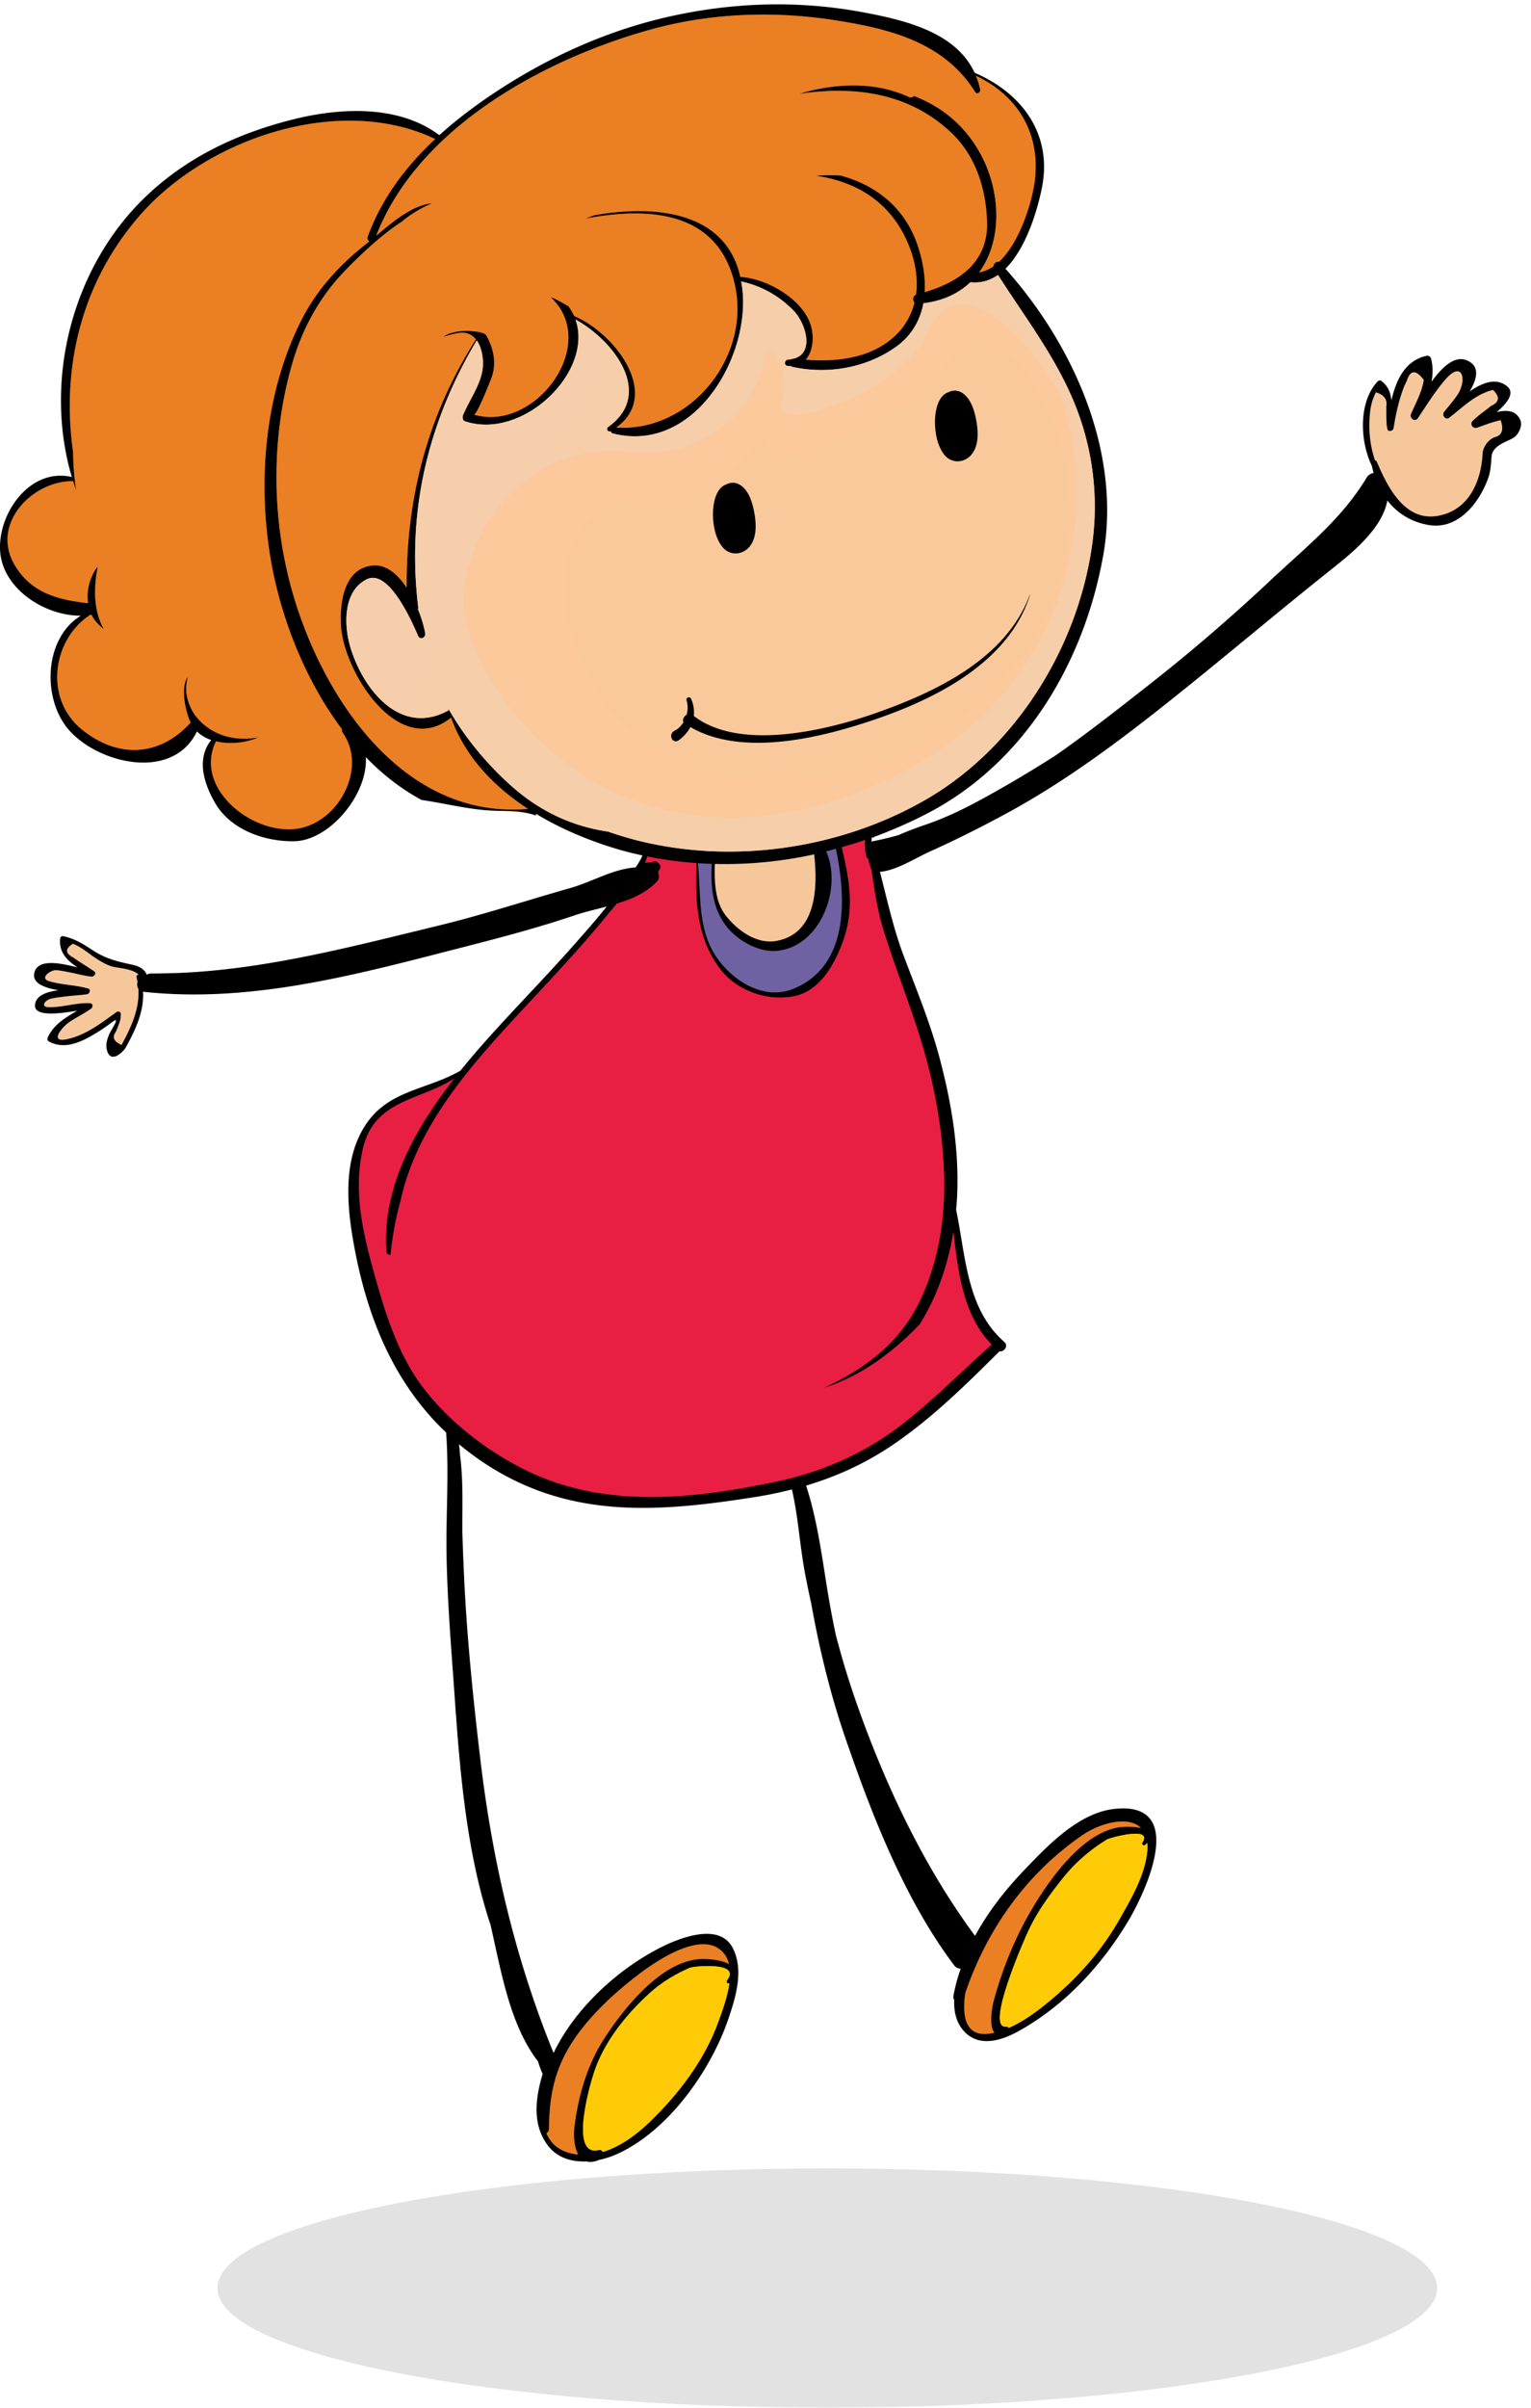
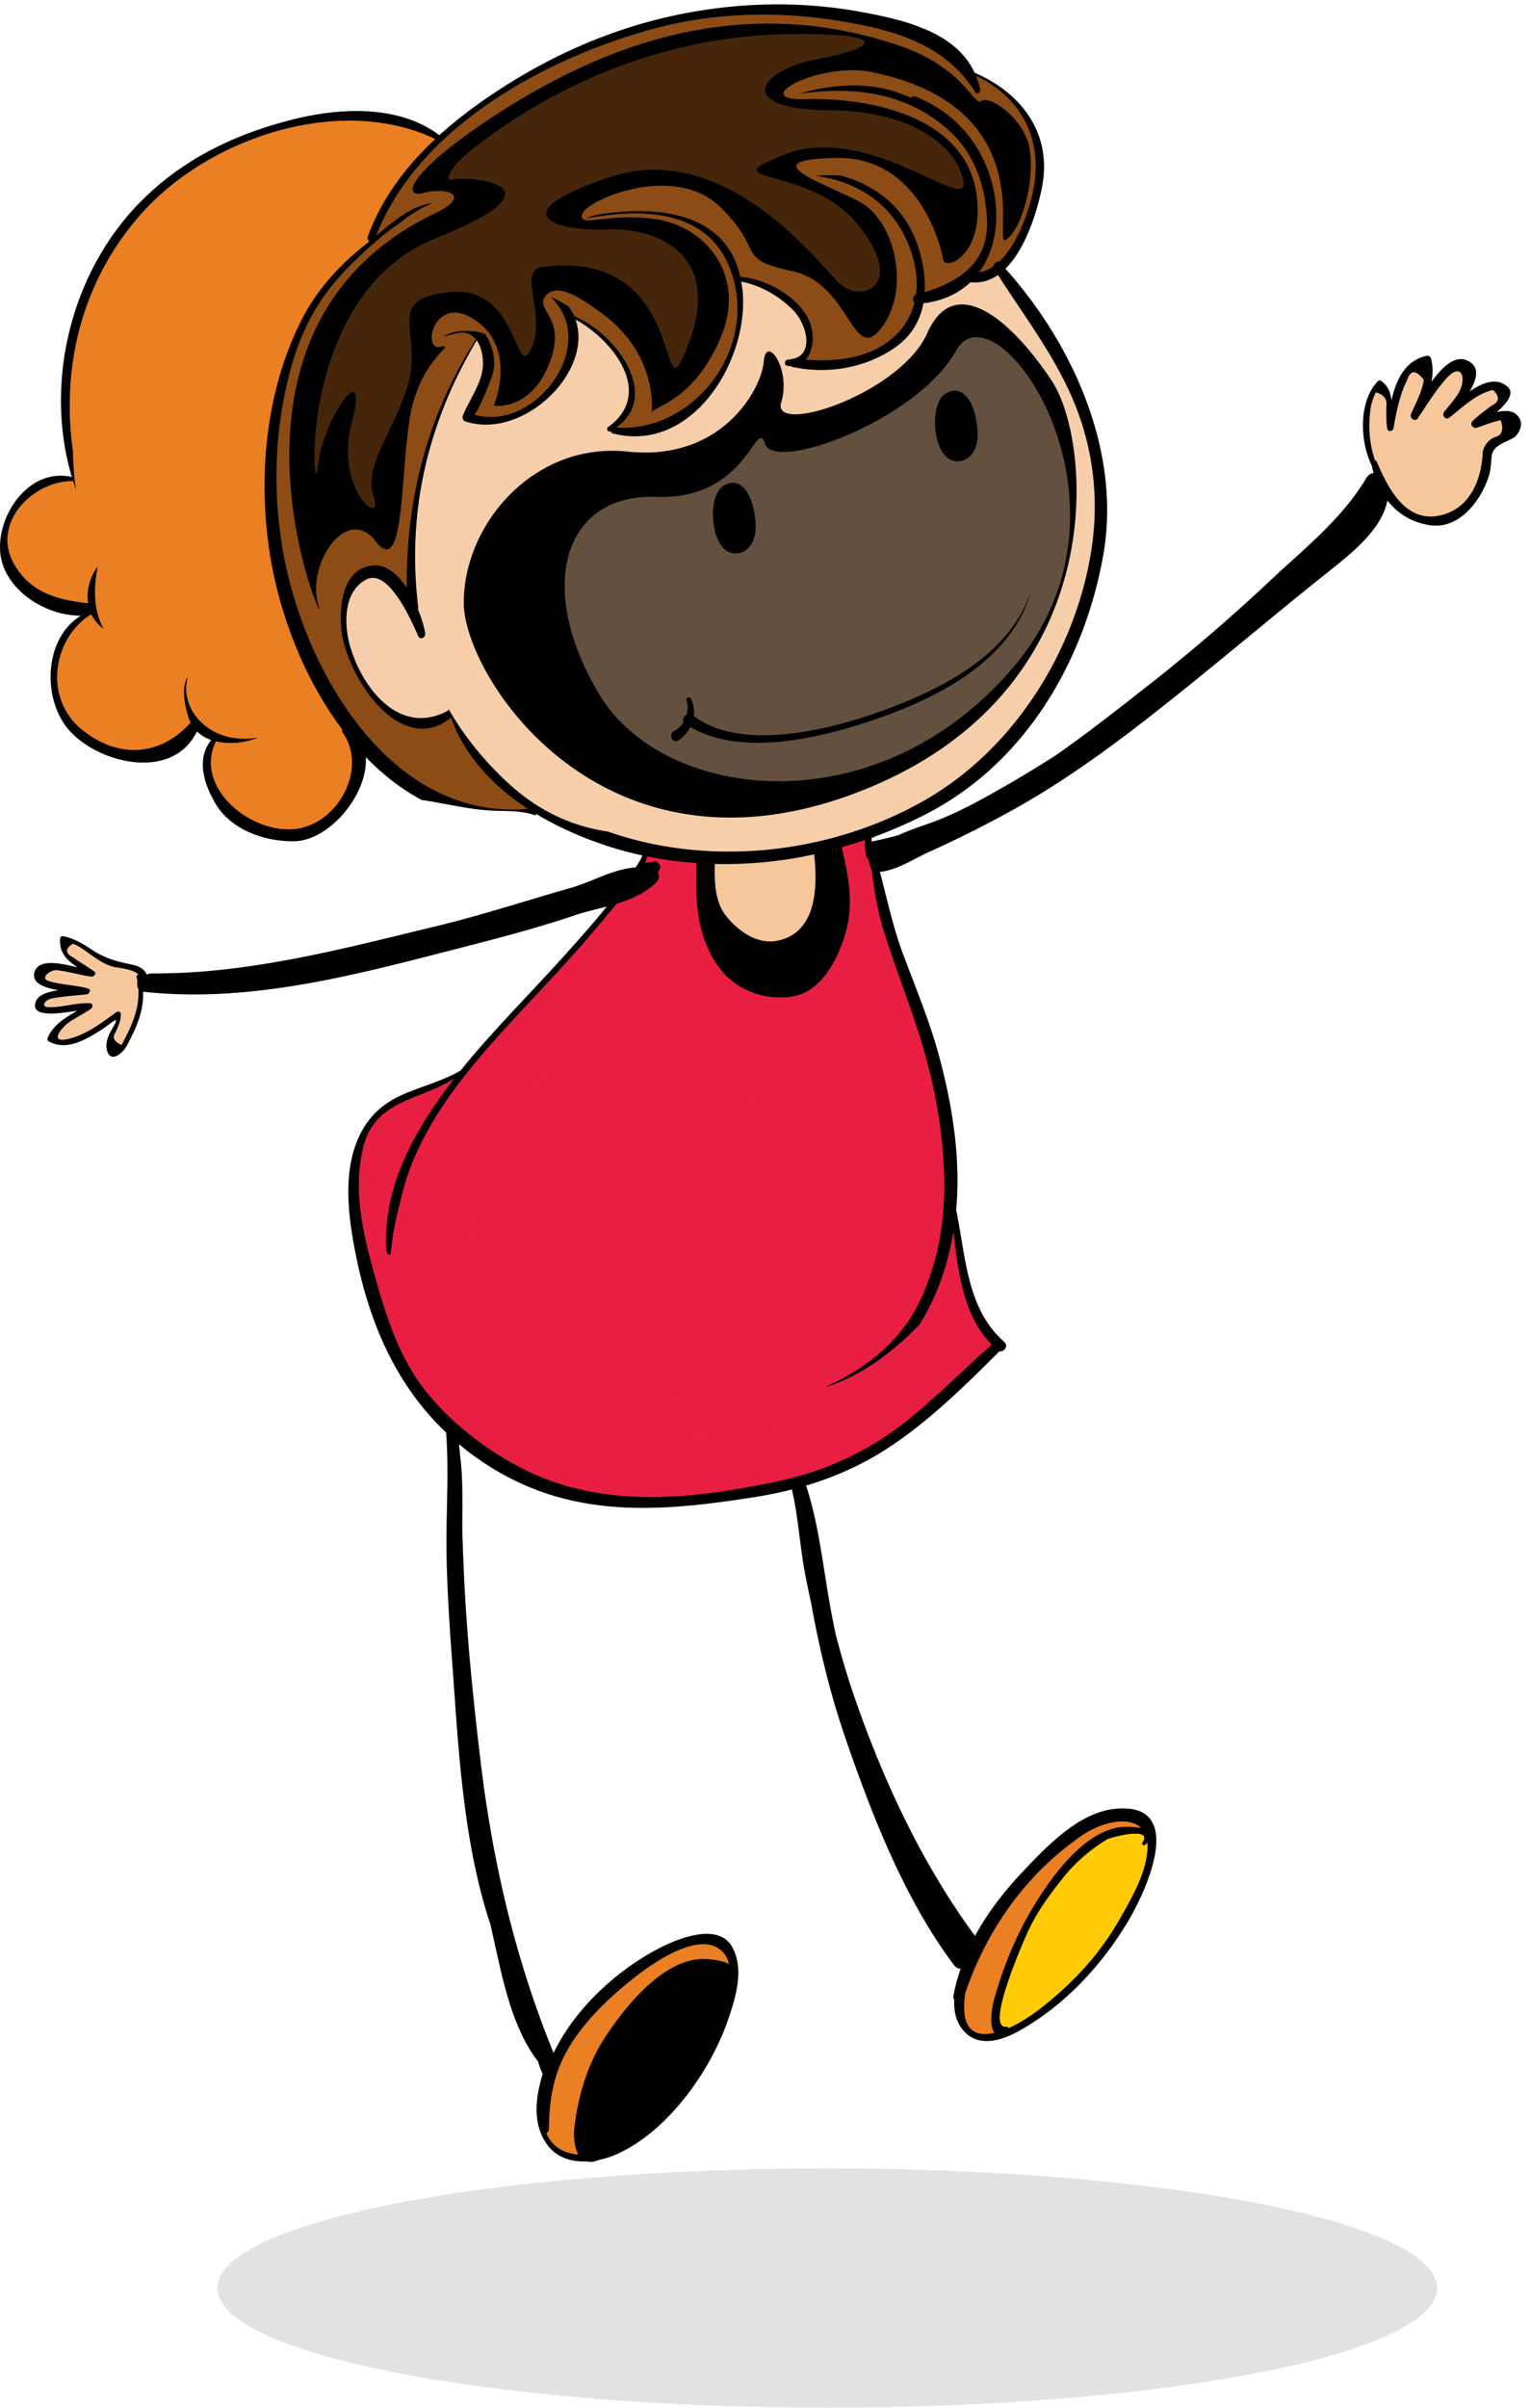
<svg xmlns="http://www.w3.org/2000/svg" xmlns:xlink="http://www.w3.org/1999/xlink" width="105" height="165" viewBox="0 0 105 165">
  <defs>
    <path id="ngmwb" d="M259.912 2101.799c0-4.53 18.726-8.2 41.825-8.2 23.099 0 41.824 3.67 41.824 8.2 0 4.53-18.725 8.2-41.824 8.2-23.1 0-41.825-3.67-41.825-8.2z" />
    <path id="ngmwc" d="M272.934 1991.718c.558-1.812-.318-4.485-2.17-5.229-.298.025-.564.243-.73.771-.044.137.16.193.217.07.53-1.16 1.387-.083 1.867.712-.254.135-.466.38-.61.629-.277.479-.335 1.097-.333 1.64 0 .199.295.193.323.008.055-.379.15-.744.316-1.089.08-.164.188-.32.33-.439a.625.625 0 0 1 .307-.122c.493 1.044.642 2.104.343 3.227-.033.123.09.181.184.139-.06-.068-.089-.17-.044-.317z" />
    <path id="ngmwd" d="M349.27 1973.796c-.289-.687-.943-.714-1.623-.553.682-.588 1.279-1.295.724-1.76-.765-.64-1.716-.25-2.58.343.515-.857.75-1.755-.224-2.143-.83-.33-1.685.506-2.392 1.481.1-.517.113-1.047-.032-1.596-.03-.117-.166-.212-.287-.187-1.483.31-2.112 1.656-2.428 3.062-.057-.509-.209-.978-.69-1.333-.084-.062-.183-.046-.253.028-1.284 1.343-1.263 4.005-.4 5.783a7 7 0 0 0 .12.491.69.69 0 0 0-.473.31c-1.691 2.837-4.215 4.81-6.587 7.037a123.42 123.42 0 0 1-8.412 7.225c-2.018 1.582-4.13 3.245-6.339 4.787-1.099.699-2.21 1.381-3.34 2.03-1.737.998-3.53 2.002-5.427 2.662-.663.23-1.342.466-1.988.762a21.78 21.78 0 0 1-1.788.428c-.03.006-.053.021-.08.032.004-.092.008-.183.01-.275l.065-.022.013.004c.038.025.08-.005.088-.04a32.595 32.595 0 0 0 3.45-1.503c6.813-3.447 10.921-10.364 12.255-17.734 1.283-7.083-2.012-14.461-6.695-19.7 1.413-1.392 2.19-3.997 2.499-5.542.738-3.686-1.372-6.499-4.614-7.887-1.292-2.785-4.784-3.609-7.684-4.15-4.454-.83-8.975-.678-13.387.33-4.212.964-8.172 2.76-11.77 5.134-1.353.894-2.667 1.874-3.87 2.964-2.81-2.109-6.846-1.886-10.082-1.068-3.782.956-7.221 2.57-10.059 5.283-5.03 4.808-7.026 12.565-5.065 19.21-2.874-.663-5.075 2.493-4.917 5.06.16 2.594 3.052 4.46 5.539 4.444-2.575 1.553-2.709 5.886-.67 7.997 2.141 2.22 7.02 3.278 8.63-.067.272.269.608.462.979.593-1.037 1.282-.503 3 .281 4.337 1.078 1.836 3.415 2.634 5.424 2.596 2.4-.047 5.056-3.202 4.897-5.763 1.14 1.175 2.417 2.18 3.829 2.936 1.781.257 3.414.712 5.234.744.846.015 1.782.02 2.592.32.006-.04.02-.078.015-.117 1.718 1.038 3.619 1.83 5.502 2.395.596.18 1.198.327 1.801.46-.088.223-.266.518-.468.82-1.553.101-2.957.98-4.475 1.411-3.02.857-6 1.84-9.053 2.579-5.882 1.422-11.745 2.988-17.801 3.242-.641.02-1.284.036-1.928.039a.49.49 0 0 0-.261.077l-.012.002c-.135-.34-.464-.569-.95-.674-1.062-.228-1.853-.404-2.797-1.027-.637-.42-1.237-.788-1.993-.94-.08-.017-.184.053-.193.136-.106 1 .482 1.529 1.186 2.007-1.164-.293-2.738-.634-2.964.383-.158.715.723 1.02 1.656 1.183-.813.105-1.552.354-1.607 1.005-.072.859 1.764.579 2.895.395-.806.48-1.612.937-2.023 1.84-.048.104-.017.213.084.27 1.183.648 2.449-.087 3.474-.724.308-.192.6-.413.892-.628.597-.438-.129.597-.237.866-.166.411-.27.776-.116 1.196.285.778 1.087.009 1.275-.332.667-1.217 1.241-2.464 1.164-3.796.016.003.025.01.042.013 6.904.75 13.711-.946 20.344-2.654 3.108-.8 6.166-1.555 9.209-2.584.693-.234 1.451-.405 2.205-.604-.762.959-1.58 1.877-2.39 2.79-1.977 2.23-4.076 4.348-6.052 6.58-.53.6-1.065 1.229-1.59 1.878-2.363 1.355-4.978 1.313-6.559 3.797-1.468 2.308-1.237 5.337-.79 7.893.902 5.155 2.756 9.683 6.367 13.108.21 2.791-.017 5.605.03 8.401.056 3.177.32 6.346.543 9.514.37 5.24.8 10.785 2.478 15.84l.068.31c.672 2.943 1.285 6.58 3.184 9.03.083.285.187.564.305.836.004.01.01.013.014.021-.496 1.642-.728 3.447.333 4.876.654.882 1.656 1.162 2.673 1.12.232.067.52.044.873-.105.44-.093.866-.237 1.248-.41 3.484-1.582 6.387-5.682 7.602-9.23.516-1.51 1.085-3.372.304-4.886-.937-1.813-3.786-.625-5.027.014-2.85 1.468-5.768 4.092-7.258 7.186-2.635-6.454-4.19-13.127-5.016-20.069-.459-3.858-.858-7.72-1.073-11.599a184.44 184.44 0 0 1-.166-4c-.011-1.767.072-3.574-.163-5.326a10.648 10.648 0 0 0-.07-.725 19.51 19.51 0 0 0 2.111 1.535c5.782 3.631 11.801 3.093 18.274 2.075a26.72 26.72 0 0 0 2.457-.512c0 .017-.003.034.002.051.43 1.862.532 3.818.888 5.7.133.705.282 1.408.435 2.11.562 3.137 1.324 6.241 2.332 9.172 1.826 5.303 4.067 11.068 7.463 15.583.128.169.289.227.448.223-.206.603-.381 1.218-.495 1.859-.022.123.003.218.054.285-.044.85.161 1.665.775 2.256 1.047 1.01 2.564.488 3.682-.138 3.106-1.739 5.598-4.42 7.426-7.44 1.322-2.185 4.124-8.344-.938-7.76-2.46.283-4.647 2.61-6.25 4.298-1.266 1.333-2.4 2.797-3.27 4.398-3.622-4.896-6.29-10.633-8.272-16.365a59.247 59.247 0 0 1-1.281-4.274 78.398 78.398 0 0 1-.368-1.869c-.504-2.774-.784-5.659-1.665-8.349 2.092-.623 4.065-1.52 5.934-2.785 2.67-1.806 5.048-4.146 7.329-6.421.307.077.63-.368.342-.618-.033-.029-.06-.06-.092-.088-.01-.014-.023-.024-.036-.037-2.482-2.276-2.53-5.816-3.19-8.957.024-.266.05-.532.063-.799.17-3.23-.365-6.478-1.193-9.59-.636-2.397-1.594-4.703-2.468-7.02-.716-1.896-1.125-3.83-1.628-5.75.014 0 .025.003.04.002 1.112-.109 2.34-.91 3.321-1.358a78.183 78.183 0 0 0 5.975-3.005c4.166-2.341 7.949-5.26 11.665-8.25 3.227-2.594 6.39-5.266 9.627-7.846 1.484-1.182 3.796-2.921 4.174-4.987.69.88 1.66 1.504 2.91 1.692 2.016.301 3.463-1.637 4.027-3.29.153-.448.173-.937.21-1.405.059-.742.937-.98 1.46-1.266.359-.196.69-.819.515-1.233z" />
    <path id="ngmwe" d="M253.336 2016.61c-.531-.23-.663-.527-.396-.895.09-.2.172-.405.245-.613.082-.221.092-.383.1-.611.005-.151-.181-.217-.292-.136-1.03.744-2.072 1.558-3.334 1.847-1.35.31-.404-.815.07-1.142.49-.337 1.032-.593 1.52-.94.127-.09.136-.354-.06-.367-.943-.06-1.888.294-2.84.27-.602-.017-.269-.483.152-.585.308-.074.63-.107.943-.146.506-.064 1.015-.089 1.52-.156.168-.023.3-.326.087-.388-.887-.26-1.83-.24-2.721-.521-.624-.198.135-.777.549-.742.324.029.647.1.965.162.479.092.954.237 1.442.277.166.013.352-.228.177-.352-.471-.334-.974-.618-1.445-.956-.554-.286-.56-.6-.02-.942.539.202 1.007.61 1.481.93.383.256.842.544 1.297.649.42.097 1.34.143 1.735.543-.08-.005-.171.063-.145.162.031.119.044.234.066.35a.553.553 0 0 0 .058.456c.092 1.375-.487 2.618-1.154 3.846z" />
-     <path id="ngmwg" d="M295.025 2080.901c-.133.965-.516 1.975-.756 2.643-.955 2.648-2.744 4.986-4.761 6.916-.89.85-1.977 1.652-3.171 2.012-.044-.102-.142-.167-.297-.13-2.03.472-.575-4.63-.166-5.701.745-1.958 2.199-3.72 3.738-5.105.792-.71 1.715-1.25 2.682-1.68.259-.115 3.577-.45 2.568.854-.099.13.045.268.163.191z" />
    <path id="ngmwi" d="M282.65 2090.88c.015-2.482.471-4.415 1.944-6.445 1.147-1.581 2.638-2.935 4.181-4.117 1.235-.945 4.507-3.189 5.897-1.429.162.205.265.446.326.708-.479-.266-1.273-.35-1.804-.346-2.758.02-5.375 3.343-6.711 5.386-1.188 1.814-1.81 3.94-2.08 6.08-.078.62-.032 1.416.26 1.927-.062-.007-.124-.002-.187-.011-1.111-.17-1.706-.72-2.005-1.452a.332.332 0 0 0 .178-.3z" />
    <path id="ngmwk" d="M323.345 2071.274c-.076.113.085.246.187.162.059-.048.101-.092.148-.137a3.19 3.19 0 0 1-.006.643c-.178 1.602-1.09 3.17-1.875 4.547-1.209 2.122-2.713 3.85-4.571 5.432-.904.767-1.924 1.562-3.044 2.047a.205.205 0 0 0-.2-.087c-1.41.135 1.21-5.86 1.583-6.646.612-1.29 1.468-2.45 2.356-3.561.843-1.053 1.859-1.915 3.004-2.62.158-.098 3.188-.948 2.418.22z" />
    <path id="ngmwm" d="M311.2 2081.583c1.485-4.367 4.194-8.193 8.039-10.828 1.215-.833 3.161-1.36 4.022-.48-.52-.11-1.19-.101-1.543-.046-2.676.426-5.071 4.014-6.27 6.165-.986 1.77-1.765 3.765-2.294 5.718-.13.478-.334 1.705.042 2.185-.031.007-.06.019-.092.026-1.905.41-2.149-1.128-1.903-2.74z" />
    <path id="ngmwo" d="M265.664 2001.736c-3.094.71-7.464-2.639-5.852-5.934.963.235 2.082.1 2.918-.271-1.156.215-2.383.062-3.363-.59-.866-.577-1.419-1.36-1.575-2.397-.061-.4-.003-.79.095-1.176-.546.757-.149 2.384.145 3.066.013.03.03.054.044.082-2.116 2.338-4.993 2.497-7.483.457-2.567-2.103-2.012-6.12.575-7.824.04-.006.082-.007.12-.013.018.035.028.074.047.109.193.342.467.626.784.862-.653-1.137-.724-2.627-.443-4.116.001-.05 0-.1.003-.148-.516.7-.77 1.633-.64 2.495-2.042-.238-3.881-.678-5.03-2.615-1.675-2.826 1.221-5.785 4.008-5.752.067.214.132.428.204.639a20.076 20.076 0 0 1-.21-2.647c-.834-5.894.634-11.794 4.735-16.371 4.641-5.18 13.624-8.159 20.098-5.064-2.003 1.872-3.667 4.061-4.624 6.685a.265.265 0 0 0 .11.328l-.136.11c-1.877 1.46-3.47 3.188-4.543 5.322-2.449 4.87-2.988 10.772-2.127 16.104.649 4.024 2.318 8.422 4.932 11.898a.28.28 0 0 0 .046.236c1.65 2.34-.139 5.908-2.839 6.525z" />
-     <path id="ngmwq" d="M264.702 1984.21c-1.075-4.65-.992-9.64.32-14.227.71-2.478 1.906-4.659 3.705-6.501.919-.94 2.353-2.333 3.826-3.289.065-.053.127-.11.194-.161a8.51 8.51 0 0 1 1.895-1.103c-1.401.14-2.725 1.291-3.842 2.226 2.885-7.448 11.615-12.162 18.933-14.16 4.054-1.108 8.362-1.254 12.5-.613 3.769.585 7.513 1.508 9.65 4.929.121.195.38.008.342-.18a5.32 5.32 0 0 0-.296-.937c2.846 1.33 4.41 3.915 4.051 7.098-.165 1.47-1.02 4.316-2.473 5.658-.169-.06-.361.116-.376.302-.305.21-.63.36-.982.413 1.666-2.25 1.512-5.802-.117-8.487-1.087-1.793-2.608-2.927-4.34-3.596-.103.082-.231.124-.359.065-2.15-.996-4.583-.958-6.856-.403-.23.056-.453.12-.67.19 3.742-.56 7.524-.108 10.457 2.684 1.67 1.591 2.376 3.879 2.43 6.127.067 2.767-1.975 4.095-4.274 4.777.052-.915-.087-1.868-.35-2.785-.841-2.93-2.923-4.525-5.412-5.208a14.41 14.41 0 0 0-1.729.014c2.652.37 5.02 1.677 6.27 4.47.538 1.201.785 2.485.624 3.682-.227.09-.247.382-.106.54a4.653 4.653 0 0 1-1.636 2.543c-1.607 1.297-3.81 1.53-5.823 1.373.494-.552.586-1.521.371-2.289-.518-1.848-3.021-3.277-4.854-3.386-1.012-4.534-5.916-4.953-10.013-4.226-.197.069-.394.14-.584.226 4.22-.793 9.037-.587 10.206 4.476 1.159 5.027-3.068 10.176-8.12 9.848 3.111-2.237-.054-6.445-2.886-7.644-.1-.228-.236-.45-.39-.665-.274-.16-.55-.317-.834-.465-.127-.066-.259-.116-.391-.167 3.437 3.212-1.051 9.3-5.262 8.053.192.057 1.11-2.241 1.225-2.578.325-.93.14-1.849-.291-2.698a1.546 1.546 0 0 0-.141-.226c-.085-.04-.163-.09-.262-.113-.746-.182-1.956-.2-2.636.285.324-.097.648-.187.984-.254.575-.115.982.084 1.26.43-3.341 5.242-4.784 10.881-4.75 17.015-.606-.909-1.393-1.603-2.309-1.522-2.044.178-2.313 2.68-2.184 4.273.248 3.095 3.957 9.003 7.538 6.16.949 2.648 2.906 4.705 5.28 6.25-9.06.783-14.754-8.618-16.513-16.224z" />
-     <path id="ngmws" d="M288.487 2002.536a24.5 24.5 0 0 1-1.776-.545c-2.283-.334-4.49-1.255-6.52-3.025-1.6-1.395-3.112-3.173-4.202-4.997-.085-.14-.172-.286-.257-.435.013.047.022.097.036.144-3.267 1.812-5.861-1.362-6.75-4.362-.433-1.468-.498-3.815 1.138-4.618 1.514-.743 3.113 2.946 3.521 3.88.137.313.536.12.485-.182a8.239 8.239 0 0 0-.498-1.645.349.349 0 0 0 .017-.162c-.795-6.542.667-12.643 4.014-18.263.364.51.473 1.291.41 1.903-.113 1.099-.928 2.207-1.345 3.214-.06.145-.045.368.135.429 3.95 1.325 8.836-3.387 7.575-6.975 2.652 1.455 5.412 5.108 2.232 7.37a.167.167 0 0 0 .18.281l.006-.003c.01.07.043.134.138.159 5.393 1.381 9.226-4.846 8.923-9.527a7.9 7.9 0 0 0-.117-.885c1.374.287 2.597.982 3.583 1.985.837.85 1.468 2.896.042 3.297a.299.299 0 0 0-.152.035c-.084.016-.17.03-.265.035-.232.012-.29.396-.041.429.08.01.157.013.232.013a.28.28 0 0 0 .123.06c2.408.52 5.032.077 7.057-1.349 1.115-.785 1.7-1.847 1.919-3.013 1.37-.167 2.435-.694 3.228-1.444.715.08 1.34-.118 1.887-.497 1.762 2.762 3.726 5.31 5.055 8.343a18.717 18.717 0 0 1 1.394 10.196c-.991 6.999-5.227 13.828-11.338 17.378-5.933 3.447-13.444 4.52-20.07 2.776z" />
    <path id="ngmwu" d="M303.853 1999.28c-17.552 6.755-27.047-7.898-27.047-12.98 0-5.4 4.826-11.036 11.257-10.352 6.43.684 9.17-4.274 9.318-6.172.148-1.899 1.898.491 1.198 2.798s8.163-.568 10.027-4.765c1.864-4.195 5.744-.91 8.532 3.293 2.788 4.203 4.266 21.424-13.285 28.179zm14.647-27.094c-1.329-3.034-3.293-5.58-5.055-8.343-.546.379-1.172.576-1.887.497-.793.75-1.859 1.277-3.228 1.444-.219 1.166-.804 2.228-1.92 3.013-2.024 1.426-4.648 1.87-7.056 1.348a.28.28 0 0 1-.123-.059c-.075 0-.151-.003-.232-.013-.25-.033-.191-.417.04-.43.097-.004.182-.018.266-.034a.299.299 0 0 1 .152-.035c1.426-.4.795-2.447-.042-3.297-.986-1.003-2.21-1.698-3.583-1.985a7.9 7.9 0 0 1 .117.885c.303 4.681-3.53 10.908-8.923 9.527-.095-.025-.128-.09-.138-.16l-.006.004a.167.167 0 0 1-.18-.28c3.18-2.263.42-5.916-2.232-7.371 1.261 3.588-3.625 8.3-7.575 6.975-.18-.06-.196-.284-.135-.43.417-1.006 1.232-2.114 1.345-3.213.063-.612-.046-1.393-.41-1.903-3.347 5.62-4.81 11.72-4.014 18.263.007.06 0 .114-.017.162.253.617.424 1.211.498 1.645.051.302-.348.495-.485.183-.408-.935-2.007-4.624-3.521-3.881-1.636.803-1.571 3.15-1.137 4.618.888 3 3.482 6.174 6.75 4.362-.015-.047-.024-.097-.037-.144.085.149.172.294.257.435 1.09 1.824 2.602 3.602 4.201 4.997 2.032 1.77 4.238 2.691 6.521 3.025a24.5 24.5 0 0 0 1.776.545c6.625 1.744 14.136.67 20.07-2.776 6.11-3.55 10.346-10.379 11.337-17.378.493-3.48.018-6.972-1.395-10.196z" />
    <path id="ngmww" d="M286.101 1992.593c4.406 7.355 19.114 9.159 28.48-1.965 9.455-11.229-1.338-26.402-3.996-21.617-2.657 4.786-12.477 8.382-13.111 6.409-.634-1.973-1.133 3.863-7.478 3.63-6.346-.234-8.296 6.195-3.895 13.543z" />
-     <path id="ngmwy" d="M294.698 2008.319c.733 1.047 2.245 1.953 3.557 1.844 2.967-.246 4.517-4.212 3.432-6.761-.01-.022-.024-.036-.036-.055.226-.055.45-.12.676-.18.713 3.325.93 8.056-2.942 9.607-2.057.824-4.246-.63-5.315-2.283-1.246-1.927-.984-4.181-1.205-6.338.316.02.631.038.948.048-.075 1.456.019 2.879.885 4.118z" />
    <path id="ngmwA" d="M298.234 2009.483c-1.37.24-2.672-.738-3.458-1.738-.752-.958-.787-2.334-.75-3.54 2.29.057 4.58-.167 6.823-.66-.001.02-.007.038-.005.06.236 2.177.175 5.39-2.61 5.878z" />
    <path id="ngmwC" d="M305.613 2008.818c.677 2.164 1.5 4.281 2.215 6.434 1.097 3.3 1.797 6.683 1.915 10.164.1 2.963-.352 5.959-1.619 8.652-1.378 2.933-3.796 4.737-6.635 6.042 2.46-.741 4.735-2.412 6.578-4.34 1.187-1.875 1.946-4.064 2.32-6.348.314 2.782.686 5.744 2.62 7.718-1.934 1.72-3.751 3.56-5.774 5.182-2.72 2.182-5.694 3.523-9.099 4.231-5.754 1.197-11.788 1.844-17.198-.867-2.589-1.298-5.086-3.23-6.86-5.523-1.78-2.298-2.658-5.19-3.425-7.95-.773-2.782-1.428-5.616-.76-8.493.786-3.38 3.928-3.29 6.252-4.802-2.675 3.42-4.946 7.45-4.647 11.814.013.192.144.273.284.273.142-1.28.356-2.521.693-3.712 1.061-4.888 4.462-8.887 7.89-12.586 2.137-2.304 4.307-4.568 6.293-7.007.14-.171.38-.447.659-.776 1.025-.312 1.998-.732 2.73-1.498a.53.53 0 0 0 .094-.603l.002-.005c.02-.1.062-.19.122-.27.072-.114.031-.27-.06-.356l-.105-.102c-.076-.072-.203-.085-.297-.047a8.493 8.493 0 0 1-.16.061 1.13 1.13 0 0 0-.4.03 2.4 2.4 0 0 0 .148-.44 24.97 24.97 0 0 0 3.367.453c-.07 2.575-.004 5.092 1.617 7.238 1.15 1.52 3.255 2.253 5.091 1.885 1.78-.358 2.794-2.214 3.351-3.761.813-2.261.447-4.2-.083-6.45.538-.15 1.074-.31 1.603-.493-.06.388 0 .84.09 1.157.017.064.06.096.108.113.061.274.141.544.24.81.203 1.402.406 2.79.84 4.172z" />
    <path id="ngmwE" d="M347.48 1974.971c-.412.179-.774.65-.798 1.108-.098 1.946-.968 3.913-3.088 4.277-2.284.39-3.46-2.047-4.162-3.7a.174.174 0 0 0-.133-.112c-.391-1.14-.474-2.378-.299-3.574.066-.379.187-.74.364-1.085.563.169.801.497.711.983.013.521-.024 1.012.072 1.527.043.232.394.149.425-.048.161-.987.367-1.952.736-2.886l.174-.363c.235-.758.623-.78 1.164-.067-.112.81-.55 1.588-.871 2.333-.127.295.268.583.463.297l.045-.067.001-.002c.6-.89 1.154-1.798 1.864-2.608 1.167-1.328 1.484.081.798 1.09-.27.398-.589.764-.893 1.135-.197.243.08.615.35.407.923-.714 1.818-1.624 2.991-1.894.487.47.442.837-.136 1.098-.19.151-.38.3-.573.446a6.797 6.797 0 0 0-.69.587c-.214.215.023.545.293.456.248-.08.491-.17.737-.257.292-.106.591-.191.896-.256.232.67.084 1.062-.442 1.175z" />
    <path id="ngmwG" d="M296.75 1980.233c-.116-.686-.354-1.586-.977-1.992-.344-.224-.705-.194-1.008-.021-.011.003-.025-.001-.035.004-.663.302-.834 1.34-.834 1.996-.002.763.167 1.676.661 2.28.463.568 1.292.562 1.792.026.554-.594.528-1.545.401-2.293z" />
    <path id="ngmwH" d="M311.975 1973.92c-.116-.686-.354-1.585-.978-1.992-.343-.224-.704-.193-1.007-.021-.011.003-.025 0-.035.004-.663.302-.834 1.341-.834 1.996-.002.763.167 1.676.661 2.281.463.567 1.292.561 1.791.026.554-.594.529-1.545.402-2.294z" />
    <path id="ngmwI" d="M315.626 1985.761c-1.616 4.35-6.356 6.615-10.452 8.067-3.43 1.216-9.414 2.682-12.59.236a2.275 2.275 0 0 0-.19-1.178c-.084-.192-.374-.075-.31.116.103.306.096.652.009.98-.186.103-.31.336-.218.512-.15.244-.355.452-.606.58-.492.25-.137.967.295.646.342-.253.607-.558.784-.896 3.546 2.062 8.898.746 12.505-.468 4.287-1.444 9.34-3.953 10.788-8.59.004-.008-.012-.013-.015-.005z" />
    <path id="ngmwJ" d="M298.59 2045.23c-10.386 2.313-29.05-5.34-23.746-19.595 2.604-6.997 10.184-15.01 12.997-17.025 2.813-2.014 1.529 1.757 4.33 5.066 2.801 3.308 9.609 2.459 11.165-2.878 1.557-5.338 4.242 9.004 2.375 17.75-1.868 8.746-5.953 10.83-9.454 11.656-3.502.825 4.01 2.562 8.833-1.283 4.823-3.845 3.887 3.997-6.5 6.31zm11.797-15.808c-.374 2.284-1.133 4.473-2.32 6.347-1.843 1.929-4.118 3.6-6.578 4.341 2.84-1.305 5.257-3.11 6.635-6.042 1.267-2.693 1.72-5.69 1.619-8.652-.118-3.481-.818-6.864-1.915-10.164-.715-2.153-1.538-4.27-2.215-6.433-.434-1.383-.637-2.77-.84-4.174a6.208 6.208 0 0 1-.24-.81.156.156 0 0 1-.108-.112c-.09-.318-.15-.769-.09-1.157-.53.183-1.065.342-1.603.492.53 2.251.896 4.19.083 6.45-.557 1.548-1.57 3.404-3.35 3.762-1.837.368-3.942-.365-5.092-1.885-1.621-2.146-1.687-4.663-1.617-7.238a24.97 24.97 0 0 1-3.367-.454 2.4 2.4 0 0 1-.149.44 1.13 1.13 0 0 1 .401-.029l.16-.06c.094-.039.22-.026.297.046l.105.102c.091.087.132.242.06.356a.666.666 0 0 0-.122.27l-.002.005a.53.53 0 0 1-.095.603c-.73.766-1.704 1.186-2.73 1.498-.278.33-.518.605-.658.776-1.986 2.439-4.156 4.703-6.292 7.007-3.429 3.699-6.83 7.698-7.89 12.586-.338 1.19-.552 2.432-.694 3.712-.14 0-.27-.08-.284-.273-.299-4.364 1.972-8.394 4.647-11.814-2.324 1.512-5.466 1.422-6.252 4.802-.668 2.877-.013 5.71.76 8.493.767 2.76 1.645 5.652 3.425 7.95 1.774 2.292 4.271 4.225 6.86 5.523 5.41 2.71 11.444 2.064 17.198.867 3.405-.708 6.38-2.049 9.1-4.231 2.022-1.622 3.84-3.462 5.773-5.181-1.934-1.975-2.306-4.937-2.62-7.719z" />
    <path id="ngmwL" d="M277.386 2030.731c-.188-7.237 9.002-20.358 11.349-13.395 2.346 6.962 9.577 2.674 13.22-.726 3.643-3.4 1.302 20.566-6.594 21.46-7.896.894-3.131 5.47 2.442 4.798 5.573-.672-19.95 5.813-20.417-12.137z" />
    <path id="ngmwN" d="M313.998 1961.424c-1.05.706 2.697-9.102-9.28-11.497-3.501-.7-8.578 1.985-4.435 1.868 4.144-.117 11.796 1.088 11.768 7.645-.014 3.264-2.255 4.085-2.372 3.326-.116-.758-1.575-7.061-7.353-6.944-5.778.116-.896 1.693 1.576 2.976 2.47 1.283 3.575 5.967 1.575 8.637-2 2.67-2.13-2.99-6.127-3.851-3.998-.862-1.806-1.284-4.93-4.377-3.124-3.094-9.194-.526-9.486.466-.292.993 1.718-.137 5.062.35 3.343.489 6.256 3.804 4.424 8.123-1.833 4.318-4.583 4.714-4.7 5.095-.117.38.7-3.814-3.56-6.856-1.226-.875-2.918-2.101-3.735-1.109-.817.992 1.531 1.434.233 4.675-1.298 3.242-3.793 2.854-3.793 2.854s1.634-3.852-1.226-5.836c-2.86-1.985-3.735 2.1-2.451 1.809 1.284-.292-1.432.758-2.088 4.902-.655 4.144-.363 10.972-2.348 8.404-1.984-2.568-4.785 1.632-3.91 4.405.876 2.773-8.828-18.821 8.002-26.874 2.562-1.226.81-1.809-.765-1.4-1.576.408-1.05-1.365 4.319-4.943 7.265-4.842 16.916-8.98 28.247-5.154 4.493 1.517 5.135 4.202 5.66 3.794.526-.409 3.04 1.202 3.337 3.443.297 2.24-.595 5.363-1.644 6.07zm-2.07-11.23c.12.293.226.6.297.937.039.188-.22.375-.343.18-2.136-3.421-5.88-4.344-9.65-4.93-4.137-.64-8.445-.494-12.499.613-7.318 1.999-16.048 6.713-18.933 14.161 1.117-.935 2.44-2.085 3.842-2.226a8.51 8.51 0 0 0-1.895 1.103c-.067.051-.129.108-.194.161-1.473.956-2.907 2.349-3.826 3.289-1.8 1.842-2.995 4.023-3.705 6.501-1.312 4.586-1.395 9.577-.32 14.227 1.76 7.606 7.452 17.007 16.513 16.225-2.374-1.546-4.331-3.603-5.28-6.252-3.58 2.844-7.29-3.064-7.538-6.159-.129-1.593.14-4.095 2.184-4.273.916-.08 1.703.613 2.31 1.522-.035-6.134 1.408-11.773 4.75-17.015-.279-.346-.686-.545-1.26-.43-.337.067-.661.157-.985.254.68-.484 1.89-.467 2.636-.285.1.024.177.072.262.113.05.067.097.142.14.226.431.849.617 1.768.292 2.698-.116.337-1.033 2.635-1.225 2.578 4.21 1.247 8.699-4.841 5.262-8.053.132.051.264.101.391.167.284.148.56.306.834.465.154.215.29.437.39.665 2.832 1.199 5.997 5.407 2.887 7.644 5.051.328 9.278-4.82 8.119-9.848-1.17-5.063-5.986-5.27-10.206-4.476.19-.086.387-.157.584-.226 4.097-.727 9.001-.308 10.013 4.226 1.833.11 4.336 1.538 4.854 3.386.215.768.123 1.737-.371 2.289 2.013.158 4.216-.076 5.823-1.373a4.653 4.653 0 0 0 1.636-2.544c-.14-.157-.121-.448.106-.539.16-1.197-.086-2.48-.623-3.681-1.252-2.794-3.619-4.102-6.27-4.47a14.41 14.41 0 0 1 1.728-.015c2.49.683 4.57 2.277 5.412 5.208.263.917.402 1.87.35 2.785 2.299-.682 4.341-2.01 4.275-4.777-.055-2.248-.76-4.536-2.431-6.127-2.934-2.792-6.715-3.244-10.456-2.684.216-.07.439-.134.669-.19 2.273-.555 4.707-.593 6.856.403.128.06.256.017.36-.065 1.73.669 3.252 1.803 4.34 3.596 1.628 2.685 1.782 6.236.116 8.487.351-.054.677-.203.982-.413.015-.186.207-.363.376-.302 1.453-1.342 2.308-4.187 2.473-5.658.359-3.183-1.205-5.767-4.051-7.098z" />
    <path id="ngmwP" d="M277.62 1955.043c6.836-5.238 14.36-7.607 21.477-7.703 7.115-.096 6.102.933 1.961 1.712-4.14.778-5.644 3.447.762 3.501 6.406.055 9.027 2.958 9.26 4.98.234 2.024-6.672-4.148-12.217-1.961-5.369 2.117 1.556.619 4.98 4.83 3.424 4.213.156 5.458-1.323 3.98-1.478-1.48-7.859-9.883-15.718-7.237-7.86 2.645-3.268 3.734-.156 3.579 3.113-.156 7.953 1.496 5.603 7.753-2.35 6.256.413-6.549-10.038-5.185-1.79.233.311 3.268-.779 5.602-1.089 2.335-.855-4.28-5.446-3.89-4.591.389-2.191 2.568-2.886 5.836-.694 3.268-3.261 5.914-2.483 8.17.778 2.257-2.724-.427-1.48-5.116 1.246-4.688-2.022-.253-2.334 3.093-.31 3.346-1.66-11.75 8.041-15.64 9.701-3.891 1.764-4.28 1.22-4.047-.546.234-.52-.666 1.556-2.256z" />
    <path id="ngmwR" d="M264.624 1964.512c-1.283 4.966-7.205 11.794.467 26.318 2.101 3.977 3.862 8.064.467 9.65-3.395 1.588-5.515-3.804-2.1-4.807 3.414-1.003-3.97.697-4.086-5.045-.116-5.743-3.06 1.99-2.568 3.307s-6.537 1.734-6.653-3.307c-.117-5.042 1.12-.172 2.568-2.24.817-1.168-1.167-1.143-.117-5.066 1.05-3.922-2.342-.43-2.459 1.709-.116 2.138-4.573-.926-3.727-3.53.846-2.605 4.85-2.452 4.85-2.452s-2.386-6.154 0-12.139c2.18-5.466 7.829-13.755 18.761-13.182 3.206.169-4.119 5.818-5.403 10.784zm10.22-9.984c-6.474-3.095-15.457-.117-20.098 5.064-4.101 4.577-5.57 10.477-4.735 16.37.012.885.081 1.768.21 2.648-.072-.211-.137-.425-.204-.638-2.787-.034-5.683 2.925-4.007 5.751 1.148 1.937 2.987 2.377 5.03 2.615-.131-.862.123-1.796.639-2.495-.003.049-.002.098-.003.148-.281 1.49-.21 2.98.444 4.116a2.78 2.78 0 0 1-.784-.862c-.02-.035-.03-.074-.047-.11-.04.007-.08.009-.12.014-2.588 1.705-3.143 5.72-.576 7.824 2.49 2.04 5.367 1.881 7.483-.457-.014-.028-.03-.052-.044-.081-.294-.683-.691-2.31-.145-3.067-.098.386-.156.777-.095 1.176.156 1.037.709 1.82 1.575 2.397.98.652 2.207.805 3.363.59-.836.37-1.955.506-2.918.27-1.612 3.296 2.758 6.644 5.852 5.935 2.7-.617 4.487-4.184 2.839-6.525a.28.28 0 0 1-.047-.236c-2.614-3.476-4.283-7.874-4.932-11.898-.86-5.332-.322-11.235 2.127-16.104 1.073-2.134 2.666-3.861 4.543-5.323l.136-.109a.265.265 0 0 1-.11-.328c.957-2.624 2.62-4.813 4.624-6.685z" />
    <path id="ngmwT" d="M252.836 1976.615c-.521-4.908.09-17.843 12.722-21.043 5.27-1.335-4.337 1.475-5.378 4.83-1.041 3.357.082-.962 3.78-2.48 3.7-1.517-7.273 6.75-4.821 17.79 2.45 11.041.7 10.457-.234 5.555-.934-4.902-3.034-.708-1.634 4.49s-3.888-3.983-4.435-9.142z" />
    <path id="ngmwV" d="M316.605 2081.492c-2.987 2.135-1.526-1.974-.545-3.735 2.584-4.634 4.915-6.656 6.148-5.68 1.232.975-2.617 7.28-5.603 9.415zm7.075-10.193c-.047.045-.09.089-.148.137-.102.084-.263-.049-.187-.162.77-1.168-2.26-.318-2.418-.22-1.145.705-2.161 1.567-3.004 2.62-.888 1.11-1.744 2.272-2.356 3.56-.373.787-2.994 6.782-1.582 6.647.1-.009.158.031.2.087 1.119-.485 2.139-1.28 3.043-2.047 1.858-1.583 3.362-3.31 4.57-5.432.786-1.377 1.698-2.945 1.876-4.547.027-.24.023-.45.006-.643z" />
-     <path id="ngmwX" d="M288.047 2090.597c-2.986 2.135-1.526-1.975-.545-3.735 2.584-4.635 4.915-6.656 6.148-5.681 1.232.975-2.617 7.281-5.603 9.416zm6.815-9.887c1.01-1.304-2.309-.969-2.568-.854-.967.43-1.89.97-2.682 1.68-1.539 1.385-2.993 3.147-3.738 5.105-.409 1.07-1.864 6.173.166 5.7.155-.036.253.03.297.13 1.194-.36 2.282-1.16 3.17-2.011 2.018-1.93 3.807-4.268 4.762-6.916.24-.668.623-1.678.756-2.643-.118.077-.262-.061-.163-.191z" />
    <filter id="ngmwa">
      <feGaussianBlur in="SourceGraphic" result="FeGaussianBlur2073Out" stdDeviation="0 0" />
    </filter>
    <radialGradient id="ngmwf" cx="7668.22" cy="7874.31" r="501.93" gradientUnits="userSpaceOnUse">
      <stop offset=".01" stop-color="#f4d8be" />
      <stop offset="1" stop-color="#f7c79c" />
    </radialGradient>
    <radialGradient id="ngmwh" cx="22139.79" cy="24971.89" r="3660.44" gradientUnits="userSpaceOnUse">
      <stop offset="0" stop-color="#f6f2a6" />
      <stop offset="1" stop-color="#ffcb06" />
    </radialGradient>
    <radialGradient id="ngmwj" cx="20552.06" cy="21511.82" r="2468.42" gradientUnits="userSpaceOnUse">
      <stop offset="0" stop-color="#f8cd2d" />
      <stop offset="1" stop-color="#eb7f23" />
    </radialGradient>
    <radialGradient id="ngmwl" cx="26174.89" cy="27848.01" r="4520.98" gradientUnits="userSpaceOnUse">
      <stop offset="0" stop-color="#f6f2a6" />
      <stop offset="1" stop-color="#ffcb06" />
    </radialGradient>
    <radialGradient id="ngmwn" cx="24206.65" cy="24006.91" r="3307.7" gradientUnits="userSpaceOnUse">
      <stop offset="0" stop-color="#f8cd2d" />
      <stop offset="1" stop-color="#eb7f23" />
    </radialGradient>
    <radialGradient id="ngmwp" cx="106835.47" cy="108312.44" r="23773.21" gradientUnits="userSpaceOnUse">
      <stop offset="0" stop-color="#f8cd2d" />
      <stop offset="1" stop-color="#eb7f23" />
    </radialGradient>
    <radialGradient id="ngmwr" cx="57781.03" cy="35304.19" r="4121.62" gradientUnits="userSpaceOnUse">
      <stop offset="0" stop-color="#f8cd2d" />
      <stop offset="1" stop-color="#eb7f23" />
    </radialGradient>
    <radialGradient id="ngmwt" cx="-4687.5" cy="-883.16" r="9924.26" gradientUnits="userSpaceOnUse">
      <stop offset=".01" stop-color="#fcdbb8" />
      <stop offset="1" stop-color="#fbbb86" />
    </radialGradient>
    <radialGradient id="ngmwv" cx="-4687.5" cy="-883.16" r="9924.26" gradientUnits="userSpaceOnUse">
      <stop offset=".01" stop-color="#f4d8be" />
      <stop offset="1" stop-color="#f7c79c" />
    </radialGradient>
    <radialGradient id="ngmwx" cx="13532.86" cy="8587.14" r="3593.59" gradientUnits="userSpaceOnUse">
      <stop offset=".01" stop-color="#f4d8be" />
      <stop offset="1" stop-color="#f7c79c" />
    </radialGradient>
    <radialGradient id="ngmwz" cx="9457.22" cy="7983.66" r="26.95" gradientUnits="userSpaceOnUse">
      <stop offset="0" stop-color="#9571af" />
      <stop offset="1" stop-color="#7061a3" />
    </radialGradient>
    <radialGradient id="ngmwB" cx="2481.43" cy="3198.86" r="977.63" gradientUnits="userSpaceOnUse">
      <stop offset=".01" stop-color="#f4d8be" />
      <stop offset="1" stop-color="#f7c79c" />
    </radialGradient>
    <radialGradient id="ngmwD" cx="47839.92" cy="35429.83" r="2932.49" gradientUnits="userSpaceOnUse">
      <stop offset="0" stop-color="#f17965" />
      <stop offset="1" stop-color="#e81f43" />
    </radialGradient>
    <radialGradient id="ngmwF" cx="14164" cy="9969.93" r="1047.42" gradientUnits="userSpaceOnUse">
      <stop offset=".01" stop-color="#f4d8be" />
      <stop offset="1" stop-color="#f7c79c" />
    </radialGradient>
    <radialGradient id="ngmwK" cx="47839.92" cy="35429.83" r="2932.49" gradientUnits="userSpaceOnUse">
      <stop offset="0" stop-color="#f17965" />
      <stop offset="1" stop-color="#e81f43" />
    </radialGradient>
    <radialGradient id="ngmwM" cx="33165.55" cy="26614.63" r="2531.04" gradientUnits="userSpaceOnUse">
      <stop offset="0" stop-color="#f17965" />
      <stop offset="1" stop-color="#e81f43" />
    </radialGradient>
    <radialGradient id="ngmwO" cx="57781.03" cy="35304.19" r="4121.62" gradientUnits="userSpaceOnUse">
      <stop offset="0" stop-color="#f8cd2d" />
      <stop offset="1" stop-color="#eb7f23" />
    </radialGradient>
    <radialGradient id="ngmwQ" cx="-12394.98" cy="-3735.7" r="10486.78" gradientUnits="userSpaceOnUse">
      <stop offset="0" stop-color="#f8cd2d" />
      <stop offset="1" stop-color="#eb7f23" />
    </radialGradient>
    <radialGradient id="ngmwS" cx="106835.73" cy="108313.1" r="23773.33" gradientUnits="userSpaceOnUse">
      <stop offset="0" stop-color="#f8cd2d" />
      <stop offset="1" stop-color="#eb7f23" />
    </radialGradient>
    <radialGradient id="ngmwU" cx="90627.13" cy="119740.82" r="25805.84" gradientUnits="userSpaceOnUse">
      <stop offset="0" stop-color="#f8cd2d" />
      <stop offset="1" stop-color="#eb7f23" />
    </radialGradient>
    <radialGradient id="ngmwW" cx="26175.2" cy="27848.46" r="4521.09" gradientUnits="userSpaceOnUse">
      <stop offset="0" stop-color="#f6f2a6" />
      <stop offset="1" stop-color="#ffcb06" />
    </radialGradient>
    <radialGradient id="ngmwY" cx="22139.79" cy="24971.89" r="3660.44" gradientUnits="userSpaceOnUse">
      <stop offset="0" stop-color="#f6f2a6" />
      <stop offset="1" stop-color="#ffcb06" />
    </radialGradient>
  </defs>
  <g>
    <g transform="translate(-245 -1945)">
      <g filter="url(#ngmwa)">
        <use fill="#e2e2e2" xlink:href="#ngmwb" />
      </g>
      <g>
        <g>
          <g>
            <g>
              <use xlink:href="#ngmwc" />
            </g>
            <g>
              <use xlink:href="#ngmwd" />
            </g>
            <g>
              <use fill="url(#ngmwf)" xlink:href="#ngmwe" />
            </g>
            <g>
              <use fill="url(#ngmwh)" xlink:href="#ngmwg" />
            </g>
            <g>
              <use fill="url(#ngmwj)" xlink:href="#ngmwi" />
            </g>
            <g>
              <use fill="url(#ngmwl)" xlink:href="#ngmwk" />
            </g>
            <g>
              <use fill="url(#ngmwn)" xlink:href="#ngmwm" />
            </g>
            <g>
              <use fill="url(#ngmwp)" xlink:href="#ngmwo" />
            </g>
            <g>
              <use fill="url(#ngmwr)" xlink:href="#ngmwq" />
            </g>
            <g>
              <use fill="url(#ngmwt)" xlink:href="#ngmws" />
            </g>
            <g>
              <use fill="url(#ngmwv)" xlink:href="#ngmwu" />
            </g>
            <g opacity=".4">
              <use fill="url(#ngmwx)" xlink:href="#ngmww" />
            </g>
            <g>
              <use fill="url(#ngmwz)" xlink:href="#ngmwy" />
            </g>
            <g>
              <use fill="url(#ngmwB)" xlink:href="#ngmwA" />
            </g>
            <g>
              <use fill="url(#ngmwD)" xlink:href="#ngmwC" />
            </g>
            <g>
              <use fill="url(#ngmwF)" xlink:href="#ngmwE" />
            </g>
            <g>
              <use xlink:href="#ngmwG" />
            </g>
            <g>
              <use xlink:href="#ngmwH" />
            </g>
            <g>
              <use xlink:href="#ngmwI" />
            </g>
          </g>
          <g opacity=".7">
            <use fill="url(#ngmwK)" xlink:href="#ngmwJ" />
          </g>
          <g opacity=".5">
            <use fill="url(#ngmwM)" xlink:href="#ngmwL" />
          </g>
          <g opacity=".6">
            <use fill="url(#ngmwO)" xlink:href="#ngmwN" />
          </g>
          <g opacity=".3">
            <use fill="url(#ngmwQ)" xlink:href="#ngmwP" />
          </g>
          <g opacity=".6">
            <use fill="url(#ngmwS)" xlink:href="#ngmwR" />
          </g>
          <g opacity=".3">
            <use fill="url(#ngmwU)" xlink:href="#ngmwT" />
          </g>
          <g>
            <use fill="url(#ngmwW)" xlink:href="#ngmwV" />
          </g>
          <g>
            <use fill="url(#ngmwY)" xlink:href="#ngmwX" />
          </g>
        </g>
      </g>
    </g>
  </g>
</svg>